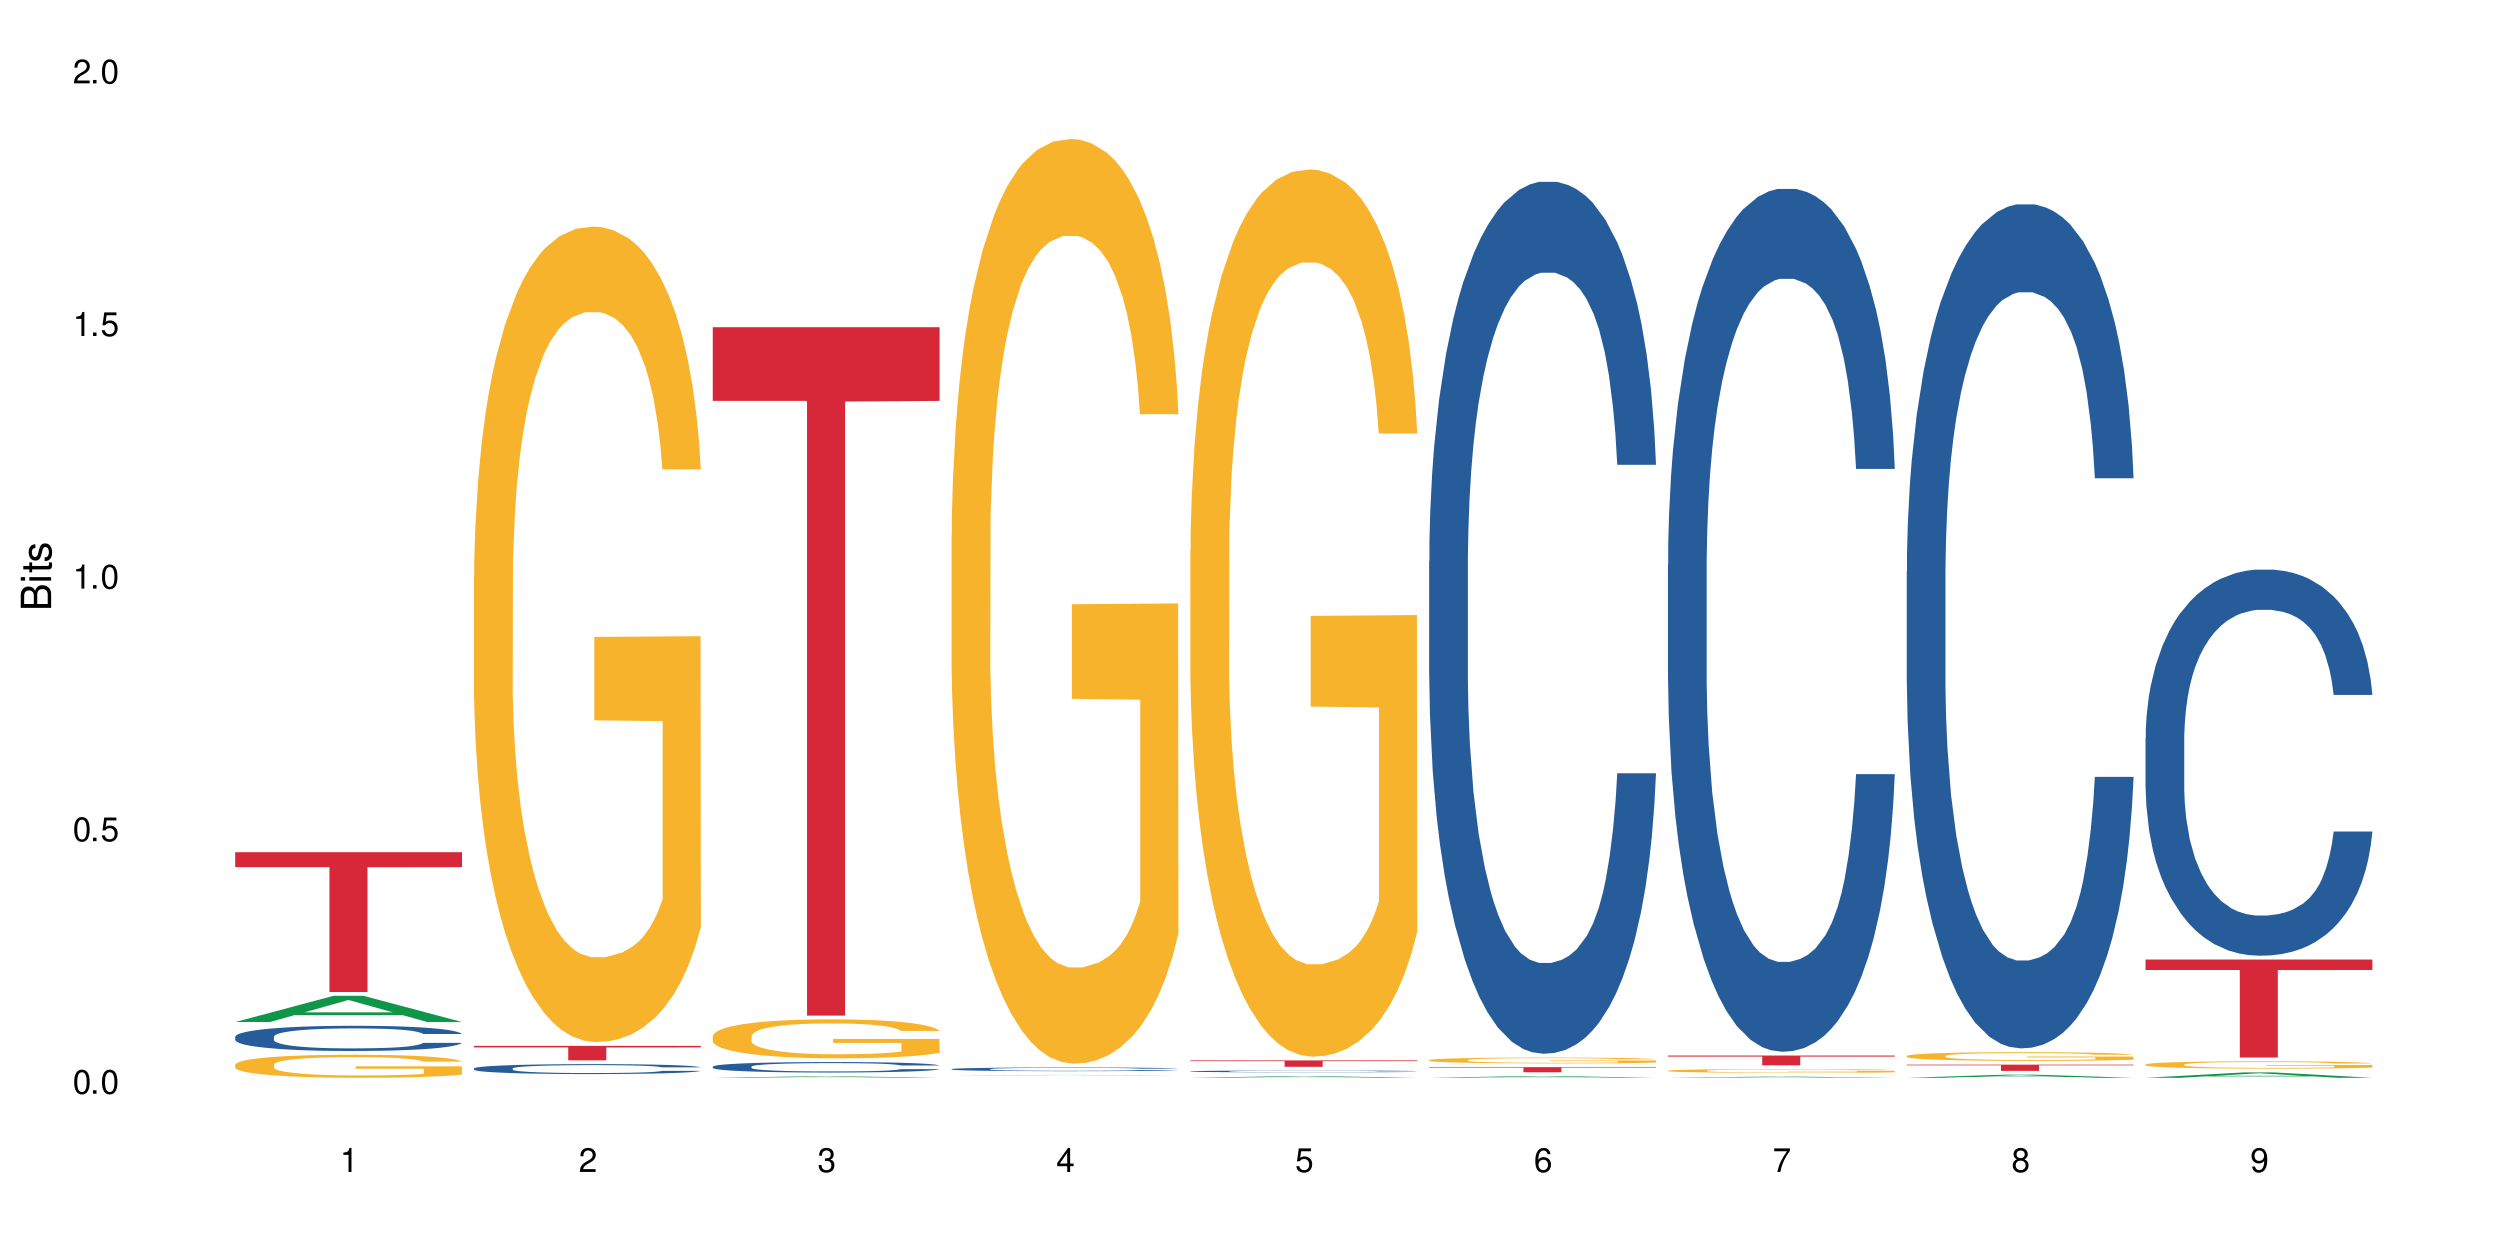
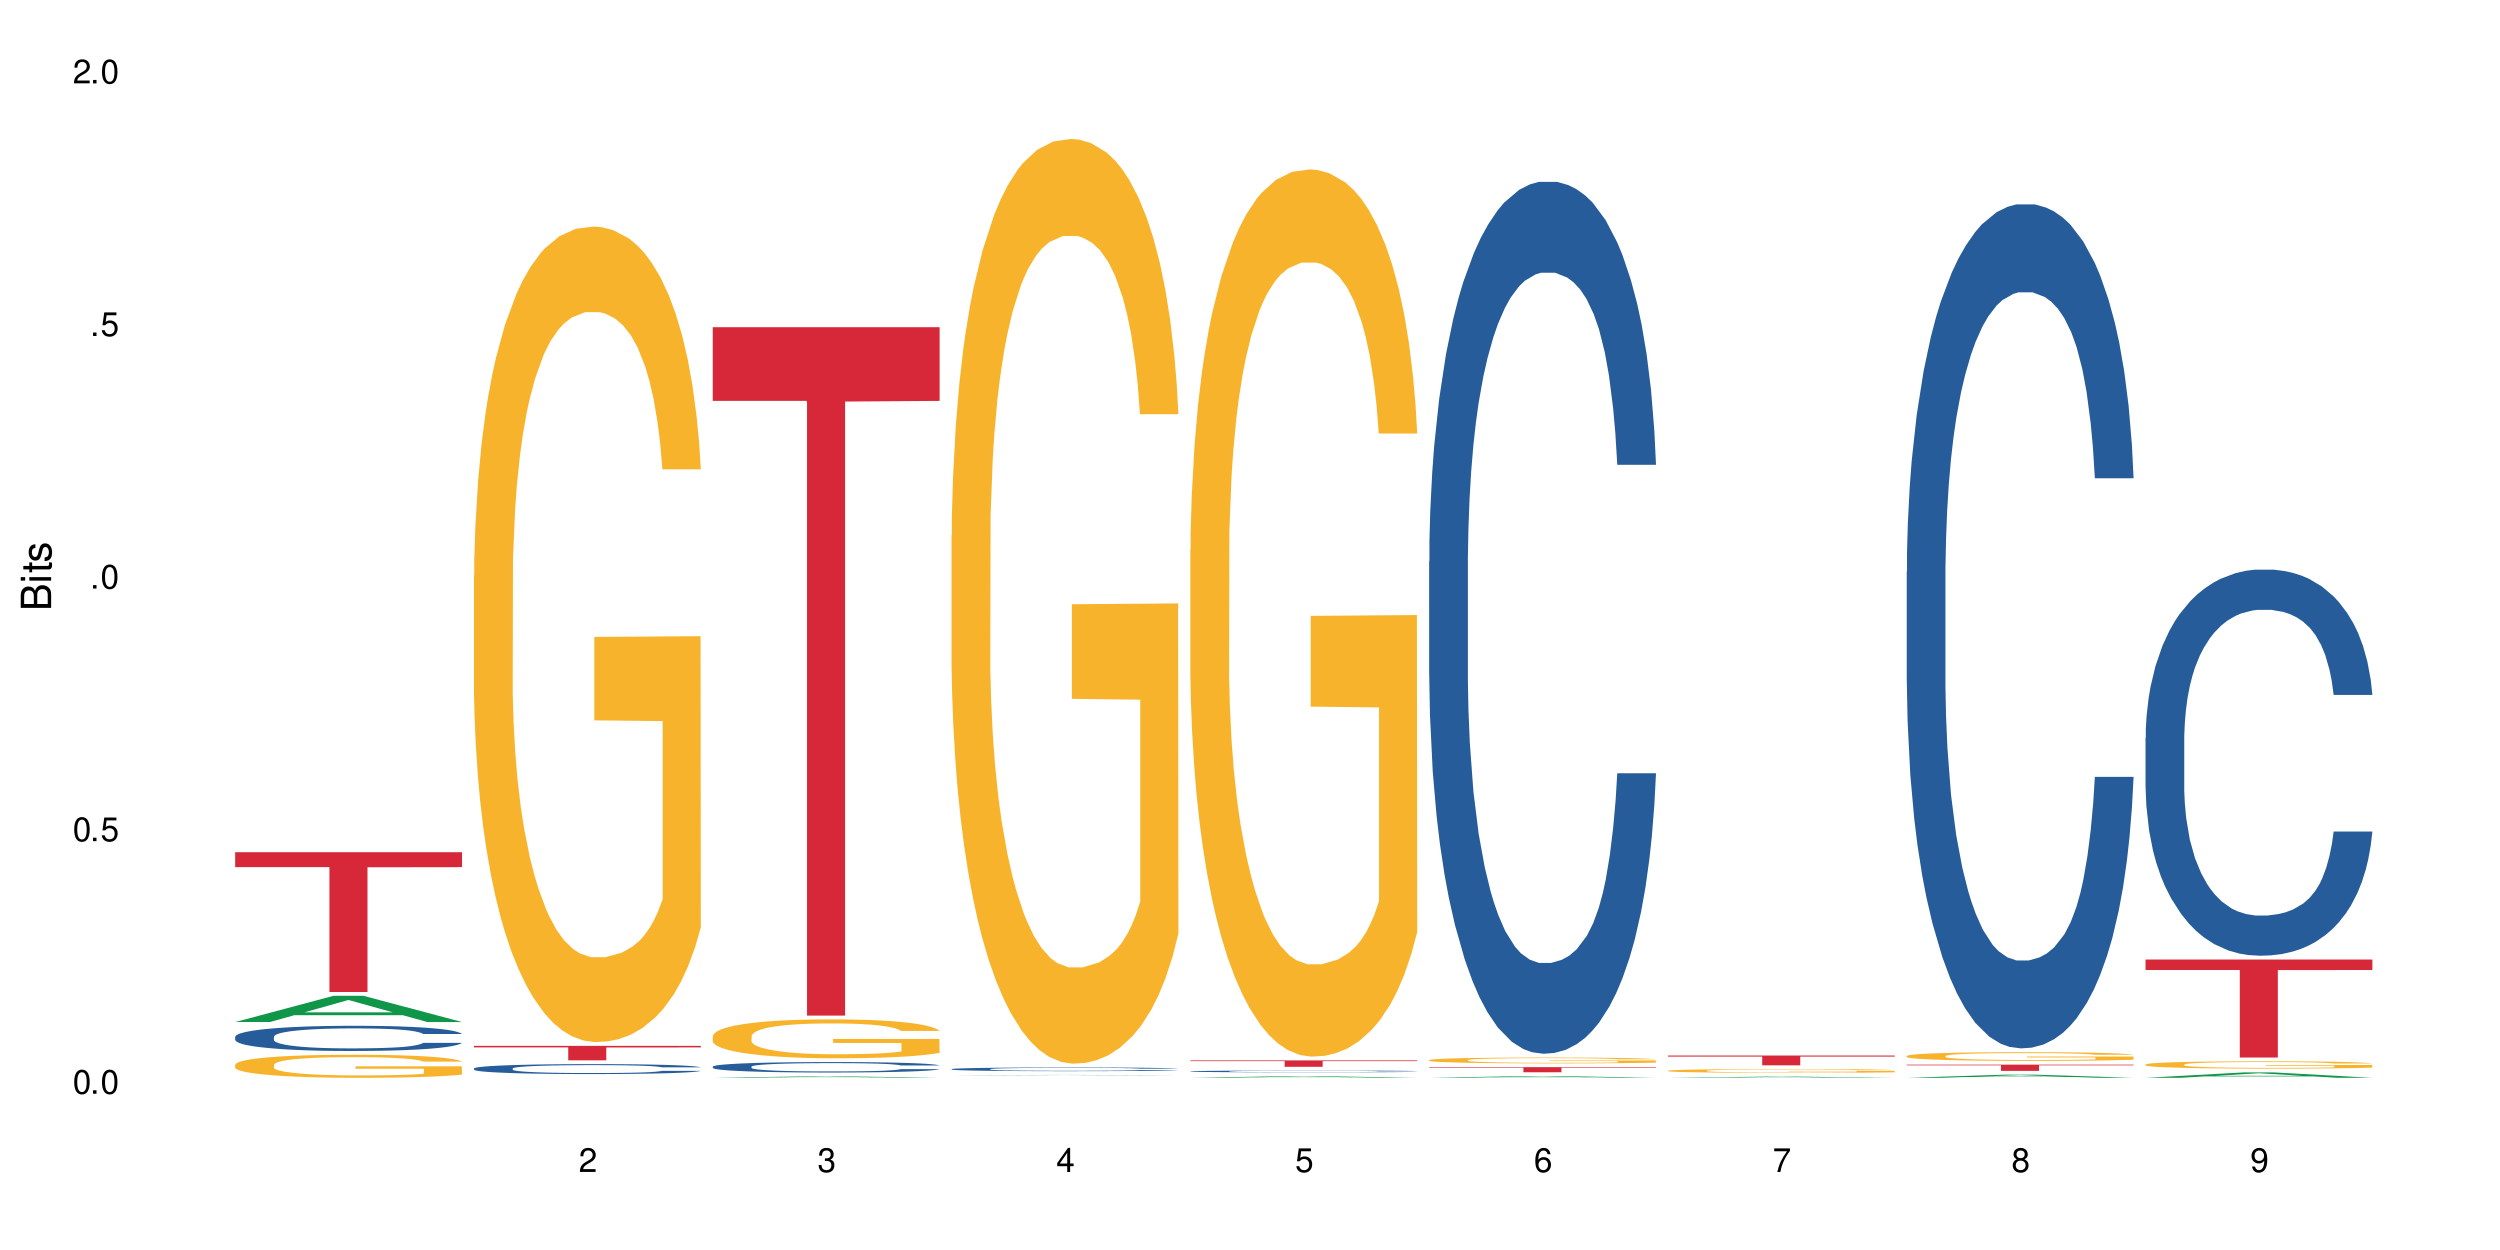
<svg xmlns="http://www.w3.org/2000/svg" xmlns:xlink="http://www.w3.org/1999/xlink" width="720" height="360" viewBox="0 0 720 360">
  <defs>
    <g>
      <g id="glyph-0-0">
</g>
      <g id="glyph-0-1">
        <path d="M 2.641 -6.938 C 2 -6.938 1.422 -6.656 1.078 -6.172 C 0.641 -5.562 0.406 -4.641 0.406 -3.359 C 0.406 -1.016 1.188 0.219 2.641 0.219 C 4.078 0.219 4.859 -1.016 4.859 -3.297 C 4.859 -4.641 4.656 -5.547 4.203 -6.172 C 3.844 -6.656 3.281 -6.938 2.641 -6.938 Z M 2.641 -6.188 C 3.547 -6.188 4 -5.25 4 -3.375 C 4 -1.406 3.562 -0.484 2.625 -0.484 C 1.734 -0.484 1.281 -1.438 1.281 -3.344 C 1.281 -5.25 1.734 -6.188 2.641 -6.188 Z M 2.641 -6.188 " />
      </g>
      <g id="glyph-0-2">
        <path d="M 1.828 -1 L 0.828 -1 L 0.828 0 L 1.828 0 Z M 1.828 -1 " />
      </g>
      <g id="glyph-0-3">
        <path d="M 4.562 -6.797 L 1.062 -6.797 L 0.547 -3.094 L 1.328 -3.094 C 1.719 -3.562 2.047 -3.734 2.578 -3.734 C 3.484 -3.734 4.062 -3.109 4.062 -2.094 C 4.062 -1.125 3.484 -0.531 2.578 -0.531 C 1.828 -0.531 1.375 -0.906 1.188 -1.672 L 0.328 -1.672 C 0.453 -1.109 0.547 -0.844 0.75 -0.594 C 1.125 -0.078 1.828 0.219 2.594 0.219 C 3.969 0.219 4.922 -0.781 4.922 -2.219 C 4.922 -3.562 4.031 -4.484 2.719 -4.484 C 2.25 -4.484 1.859 -4.359 1.469 -4.062 L 1.734 -5.969 L 4.562 -5.969 Z M 4.562 -6.797 " />
      </g>
      <g id="glyph-0-4">
-         <path d="M 2.484 -4.938 L 2.484 0 L 3.328 0 L 3.328 -6.938 L 2.766 -6.938 C 2.469 -5.875 2.281 -5.734 0.984 -5.562 L 0.984 -4.938 Z M 2.484 -4.938 " />
-       </g>
+         </g>
      <g id="glyph-0-5">
        <path d="M 4.859 -0.828 L 1.281 -0.828 C 1.359 -1.406 1.672 -1.781 2.5 -2.281 L 3.469 -2.828 C 4.406 -3.344 4.906 -4.062 4.906 -4.906 C 4.906 -5.484 4.672 -6.031 4.266 -6.406 C 3.859 -6.766 3.375 -6.938 2.719 -6.938 C 1.859 -6.938 1.219 -6.625 0.844 -6.031 C 0.609 -5.672 0.5 -5.234 0.484 -4.531 L 1.328 -4.531 C 1.359 -5.016 1.406 -5.281 1.531 -5.516 C 1.75 -5.938 2.188 -6.203 2.703 -6.203 C 3.469 -6.203 4.031 -5.641 4.031 -4.891 C 4.031 -4.344 3.719 -3.859 3.125 -3.516 L 2.234 -3 C 0.812 -2.172 0.406 -1.531 0.328 -0.016 L 4.859 -0.016 Z M 4.859 -0.828 " />
      </g>
      <g id="glyph-0-6">
        <path d="M 2.125 -3.188 L 2.578 -3.188 C 3.5 -3.188 3.984 -2.766 3.984 -1.922 C 3.984 -1.062 3.469 -0.531 2.594 -0.531 C 1.656 -0.531 1.203 -1 1.156 -2.016 L 0.312 -2.016 C 0.344 -1.453 0.438 -1.094 0.609 -0.781 C 0.953 -0.109 1.625 0.219 2.547 0.219 C 3.953 0.219 4.859 -0.625 4.859 -1.938 C 4.859 -2.828 4.516 -3.297 3.703 -3.594 C 4.344 -3.844 4.656 -4.328 4.656 -5.031 C 4.656 -6.219 3.875 -6.938 2.578 -6.938 C 1.203 -6.938 0.484 -6.172 0.453 -4.703 L 1.297 -4.703 C 1.312 -5.125 1.344 -5.359 1.453 -5.578 C 1.641 -5.969 2.062 -6.203 2.594 -6.203 C 3.344 -6.203 3.797 -5.75 3.797 -5 C 3.797 -4.516 3.609 -4.219 3.25 -4.047 C 3.016 -3.953 2.703 -3.922 2.125 -3.906 Z M 2.125 -3.188 " />
      </g>
      <g id="glyph-0-7">
        <path d="M 3.141 -1.672 L 3.141 0 L 3.984 0 L 3.984 -1.672 L 4.984 -1.672 L 4.984 -2.438 L 3.984 -2.438 L 3.984 -6.938 L 3.359 -6.938 L 0.266 -2.578 L 0.266 -1.672 Z M 3.141 -2.438 L 1 -2.438 L 3.141 -5.5 Z M 3.141 -2.438 " />
      </g>
      <g id="glyph-0-8">
        <path d="M 4.781 -5.125 C 4.609 -6.266 3.891 -6.938 2.844 -6.938 C 2.094 -6.938 1.422 -6.578 1.031 -5.953 C 0.594 -5.266 0.406 -4.422 0.406 -3.172 C 0.406 -2 0.578 -1.25 0.984 -0.641 C 1.359 -0.078 1.953 0.219 2.703 0.219 C 3.984 0.219 4.922 -0.75 4.922 -2.094 C 4.922 -3.375 4.062 -4.281 2.844 -4.281 C 2.172 -4.281 1.641 -4.031 1.281 -3.516 C 1.281 -5.234 1.828 -6.188 2.797 -6.188 C 3.391 -6.188 3.797 -5.797 3.938 -5.125 Z M 2.734 -3.531 C 3.547 -3.531 4.062 -2.953 4.062 -2.031 C 4.062 -1.156 3.484 -0.531 2.703 -0.531 C 1.922 -0.531 1.328 -1.188 1.328 -2.078 C 1.328 -2.938 1.906 -3.531 2.734 -3.531 Z M 2.734 -3.531 " />
      </g>
      <g id="glyph-0-9">
        <path d="M 4.984 -6.797 L 0.438 -6.797 L 0.438 -5.969 L 4.109 -5.969 C 2.5 -3.656 1.828 -2.234 1.328 0 L 2.219 0 C 2.594 -2.172 3.453 -4.047 4.984 -6.094 Z M 4.984 -6.797 " />
      </g>
      <g id="glyph-0-10">
        <path d="M 3.75 -3.656 C 4.469 -4.094 4.688 -4.438 4.688 -5.078 C 4.688 -6.172 3.844 -6.938 2.641 -6.938 C 1.438 -6.938 0.594 -6.172 0.594 -5.094 C 0.594 -4.438 0.812 -4.094 1.516 -3.656 C 0.734 -3.266 0.359 -2.703 0.359 -1.922 C 0.359 -0.656 1.281 0.219 2.641 0.219 C 3.984 0.219 4.922 -0.656 4.922 -1.922 C 4.922 -2.703 4.531 -3.266 3.75 -3.656 Z M 2.641 -6.188 C 3.359 -6.188 3.812 -5.75 3.812 -5.062 C 3.812 -4.406 3.344 -3.984 2.641 -3.984 C 1.922 -3.984 1.453 -4.406 1.453 -5.078 C 1.453 -5.75 1.922 -6.188 2.641 -6.188 Z M 2.641 -3.266 C 3.484 -3.266 4.062 -2.719 4.062 -1.906 C 4.062 -1.078 3.484 -0.531 2.625 -0.531 C 1.797 -0.531 1.219 -1.094 1.219 -1.906 C 1.219 -2.719 1.781 -3.266 2.641 -3.266 Z M 2.641 -3.266 " />
      </g>
      <g id="glyph-0-11">
        <path d="M 0.516 -1.578 C 0.672 -0.453 1.406 0.219 2.438 0.219 C 3.188 0.219 3.859 -0.141 4.266 -0.766 C 4.688 -1.453 4.891 -2.297 4.891 -3.547 C 4.891 -4.719 4.703 -5.453 4.312 -6.078 C 3.938 -6.641 3.344 -6.938 2.594 -6.938 C 1.297 -6.938 0.359 -5.969 0.359 -4.625 C 0.359 -3.344 1.234 -2.453 2.453 -2.453 C 3.094 -2.453 3.578 -2.672 4.016 -3.203 C 4 -1.484 3.469 -0.531 2.5 -0.531 C 1.906 -0.531 1.484 -0.906 1.359 -1.578 Z M 2.578 -6.203 C 3.375 -6.203 3.969 -5.531 3.969 -4.641 C 3.969 -3.797 3.391 -3.188 2.547 -3.188 C 1.734 -3.188 1.234 -3.766 1.234 -4.688 C 1.234 -5.562 1.797 -6.203 2.578 -6.203 Z M 2.578 -6.203 " />
      </g>
      <g id="glyph-1-0">
</g>
      <g id="glyph-1-1">
        <path d="M 0 -0.953 L 0 -4.891 C 0 -5.719 -0.234 -6.344 -0.734 -6.797 C -1.188 -7.234 -1.812 -7.469 -2.5 -7.469 C -3.547 -7.469 -4.188 -7 -4.625 -5.875 C -4.984 -6.688 -5.625 -7.094 -6.531 -7.094 C -7.172 -7.094 -7.734 -6.859 -8.141 -6.391 C -8.562 -5.922 -8.75 -5.344 -8.75 -4.5 L -8.75 -0.953 Z M -4.984 -2.062 L -7.766 -2.062 L -7.766 -4.219 C -7.766 -4.844 -7.688 -5.203 -7.453 -5.5 C -7.219 -5.812 -6.859 -5.969 -6.375 -5.969 C -5.891 -5.969 -5.531 -5.812 -5.297 -5.5 C -5.062 -5.203 -4.984 -4.844 -4.984 -4.219 Z M -0.984 -2.062 L -4 -2.062 L -4 -4.781 C -4 -5.766 -3.438 -6.359 -2.484 -6.359 C -1.547 -6.359 -0.984 -5.766 -0.984 -4.781 Z M -0.984 -2.062 " />
      </g>
      <g id="glyph-1-2">
        <path d="M -6.281 -1.797 L -6.281 -0.797 L 0 -0.797 L 0 -1.797 Z M -8.75 -1.797 L -8.75 -0.797 L -7.484 -0.797 L -7.484 -1.797 Z M -8.75 -1.797 " />
      </g>
      <g id="glyph-1-3">
        <path d="M -6.281 -3.047 L -6.281 -2.016 L -8.016 -2.016 L -8.016 -1.016 L -6.281 -1.016 L -6.281 -0.172 L -5.469 -0.172 L -5.469 -1.016 L -0.719 -1.016 C -0.078 -1.016 0.281 -1.453 0.281 -2.234 C 0.281 -2.5 0.25 -2.719 0.188 -3.047 L -0.641 -3.047 C -0.609 -2.906 -0.594 -2.766 -0.594 -2.562 C -0.594 -2.141 -0.719 -2.016 -1.156 -2.016 L -5.469 -2.016 L -5.469 -3.047 Z M -6.281 -3.047 " />
      </g>
      <g id="glyph-1-4">
        <path d="M -4.531 -5.25 C -5.766 -5.25 -6.469 -4.422 -6.469 -2.969 C -6.469 -1.516 -5.719 -0.562 -4.547 -0.562 C -3.562 -0.562 -3.094 -1.062 -2.734 -2.562 L -2.516 -3.484 C -2.344 -4.188 -2.094 -4.469 -1.641 -4.469 C -1.047 -4.469 -0.641 -3.875 -0.641 -3 C -0.641 -2.453 -0.797 -2 -1.062 -1.75 C -1.25 -1.594 -1.422 -1.531 -1.875 -1.469 L -1.875 -0.406 C -0.422 -0.453 0.281 -1.266 0.281 -2.922 C 0.281 -4.5 -0.5 -5.516 -1.719 -5.516 C -2.656 -5.516 -3.172 -4.984 -3.469 -3.734 L -3.703 -2.766 C -3.891 -1.953 -4.156 -1.609 -4.594 -1.609 C -5.188 -1.609 -5.547 -2.125 -5.547 -2.938 C -5.547 -3.75 -5.203 -4.172 -4.531 -4.203 Z M -4.531 -5.25 " />
      </g>
    </g>
  </defs>
  <rect x="-72" y="-36" width="864" height="432" fill="rgb(100%, 100%, 100%)" fill-opacity="1" />
  <path fill-rule="nonzero" fill="rgb(6.275%, 58.824%, 28.235%)" fill-opacity="1" d="M 67.73 294.34 L 67.801 294.332 L 96.07 286.789 L 104.656 286.789 L 133.066 294.348 L 123.082 294.348 L 115.965 292.375 L 84.762 292.375 L 77.781 294.34 L 67.73 294.34 L 87.766 291.559 L 113.102 291.551 L 100.469 288.023 L 100.328 288.016 L 100.188 288.035 L 87.695 291.551 L 87.766 291.559 Z M 67.73 294.34 " />
  <path fill-rule="nonzero" fill="rgb(14.51%, 36.078%, 60%)" fill-opacity="1" d="M 67.73 298.59 L 67.812 298.582 L 67.812 298.422 L 68.051 298.172 L 68.605 297.852 L 69.164 297.633 L 70.598 297.242 L 72.59 296.863 L 74.664 296.574 L 76.176 296.402 L 77.531 296.27 L 80.637 296.023 L 82.629 295.898 L 84.781 295.785 L 87.41 295.672 L 89.324 295.605 L 93.625 295.5 L 96.812 295.453 L 99.281 295.434 L 104.621 295.434 L 107.809 295.461 L 110.117 295.492 L 112.668 295.547 L 114.82 295.605 L 118.562 295.75 L 121.91 295.938 L 123.426 296.043 L 125.816 296.25 L 127.648 296.449 L 128.922 296.621 L 130.355 296.863 L 131.629 297.164 L 132.586 297.5 L 133.066 297.785 L 121.91 297.785 L 121.352 297.52 L 120.715 297.316 L 119.52 297.043 L 118.324 296.852 L 116.652 296.66 L 115.137 296.535 L 113.066 296.406 L 111.234 296.328 L 109.32 296.27 L 107.488 296.23 L 103.984 296.188 L 99.922 296.188 L 98.406 296.203 L 95.297 296.254 L 93.625 296.301 L 91.234 296.395 L 89.562 296.48 L 87.57 296.613 L 86.215 296.727 L 84.543 296.898 L 83.348 297.051 L 81.992 297.27 L 81.195 297.434 L 80.48 297.621 L 79.84 297.84 L 79.363 298.07 L 79.043 298.316 L 78.887 298.555 L 78.887 299.582 L 79.043 299.82 L 79.441 300.098 L 80.48 300.504 L 81.992 300.855 L 83.746 301.133 L 85.418 301.332 L 86.375 301.426 L 87.648 301.531 L 89.641 301.664 L 92.512 301.797 L 94.184 301.848 L 96.734 301.902 L 99.363 301.93 L 102.867 301.93 L 105.977 301.902 L 108.047 301.867 L 110.199 301.816 L 113.145 301.703 L 114.98 301.598 L 116.57 301.473 L 117.766 301.344 L 118.562 301.238 L 119.758 301.035 L 120.715 300.809 L 121.434 300.574 L 121.91 300.352 L 133.066 300.352 L 132.586 300.617 L 131.871 300.875 L 131.152 301.066 L 130.039 301.297 L 128.762 301.504 L 126.93 301.734 L 125.418 301.887 L 123.426 302.055 L 121.59 302.18 L 119.602 302.293 L 116.652 302.426 L 114.738 302.492 L 112.668 302.551 L 110.199 302.605 L 107.09 302.652 L 103.746 302.676 L 100.637 302.684 L 97.289 302.672 L 94.82 302.645 L 91.555 302.586 L 87.492 302.465 L 84.543 302.34 L 82.23 302.215 L 80.238 302.082 L 78.008 301.902 L 75.141 301.609 L 73.387 301.383 L 72.191 301.199 L 70.84 300.941 L 69.883 300.707 L 68.766 300.336 L 67.969 299.867 L 67.73 299.504 Z M 67.73 298.59 " />
  <path fill-rule="nonzero" fill="rgb(96.863%, 70.196%, 16.863%)" fill-opacity="1" d="M 67.73 306.613 L 67.812 306.609 L 67.812 306.488 L 68.129 306.215 L 68.926 305.836 L 69.961 305.527 L 71.078 305.285 L 71.793 305.16 L 72.988 304.977 L 74.023 304.844 L 76.656 304.57 L 80 304.316 L 81.832 304.207 L 83.906 304.102 L 86.852 303.988 L 88.207 303.945 L 92.352 303.848 L 97.051 303.789 L 102.23 303.77 L 104.621 303.777 L 107.887 303.801 L 112.348 303.867 L 114.898 303.926 L 116.891 303.988 L 118.961 304.066 L 121.512 304.188 L 123.902 304.332 L 125.816 304.48 L 127.727 304.66 L 129.32 304.855 L 130.676 305.066 L 131.871 305.32 L 132.586 305.535 L 133.066 305.746 L 121.988 305.746 L 121.352 305.535 L 120.637 305.371 L 119.441 305.172 L 118.246 305.023 L 117.051 304.91 L 114.82 304.754 L 112.906 304.656 L 110.516 304.57 L 108.207 304.516 L 105.578 304.48 L 103.984 304.469 L 99.762 304.469 L 95.938 304.508 L 93.707 304.559 L 92.113 304.605 L 89.879 304.699 L 88.527 304.77 L 87.73 304.82 L 85.34 305.008 L 83.746 305.176 L 82.871 305.293 L 81.754 305.473 L 80.957 305.637 L 80.082 305.879 L 79.602 306.062 L 78.965 306.473 L 78.887 307.566 L 79.125 307.797 L 79.602 308.047 L 80.238 308.262 L 81.195 308.492 L 82.152 308.668 L 83.824 308.906 L 85.258 309.062 L 86.375 309.168 L 88.527 309.332 L 89.402 309.387 L 91.473 309.496 L 93.625 309.578 L 96.254 309.652 L 98.246 309.688 L 101.434 309.719 L 105.496 309.719 L 110.277 309.684 L 113.305 309.633 L 115.379 309.586 L 116.73 309.543 L 118.406 309.477 L 119.602 309.414 L 120.715 309.348 L 122.07 309.246 L 122.07 307.797 L 102.391 307.789 L 102.391 307.109 L 132.984 307.105 L 133.066 309.477 L 131.391 309.641 L 129.32 309.797 L 127.328 309.918 L 125.258 310.023 L 122.309 310.137 L 119.918 310.211 L 116.254 310.297 L 112.906 310.352 L 109.402 310.387 L 106.293 310.402 L 102.629 310.41 L 99.363 310.398 L 95.855 310.363 L 93.066 310.312 L 90.52 310.254 L 87.969 310.176 L 84.781 310.047 L 82.711 309.945 L 80.559 309.816 L 78.406 309.664 L 76.496 309.5 L 75.219 309.375 L 73.945 309.227 L 72.59 309.047 L 71.316 308.84 L 70.359 308.652 L 69.484 308.438 L 68.848 308.238 L 68.211 307.965 L 67.891 307.746 L 67.73 307.559 Z M 67.73 306.613 " />
  <path fill-rule="nonzero" fill="rgb(83.922%, 15.686%, 22.353%)" fill-opacity="1" d="M 67.73 245.43 L 133.066 245.43 L 133.066 249.742 L 105.836 249.781 L 105.836 285.703 L 94.879 285.703 L 94.879 249.816 L 94.723 249.742 L 67.73 249.742 Z M 67.73 245.43 " />
  <path fill-rule="nonzero" fill="rgb(14.51%, 36.078%, 60%)" fill-opacity="1" d="M 136.504 307.715 L 136.582 307.711 L 136.582 307.648 L 136.824 307.547 L 137.379 307.422 L 137.938 307.336 L 139.371 307.184 L 141.363 307.031 L 143.434 306.918 L 144.949 306.852 L 146.305 306.797 L 149.41 306.699 L 151.402 306.652 L 153.555 306.605 L 156.184 306.562 L 158.098 306.535 L 162.398 306.492 L 165.586 306.477 L 168.055 306.469 L 173.395 306.469 L 176.582 306.477 L 178.891 306.492 L 181.441 306.512 L 183.594 306.535 L 187.336 306.594 L 190.684 306.668 L 192.195 306.707 L 194.586 306.789 L 196.418 306.867 L 197.695 306.938 L 199.129 307.031 L 200.402 307.152 L 201.359 307.285 L 201.836 307.398 L 190.684 307.398 L 190.125 307.293 L 189.488 307.211 L 188.293 307.102 L 187.098 307.027 L 185.426 306.953 L 183.91 306.902 L 181.84 306.852 L 180.008 306.82 L 178.094 306.797 L 176.262 306.781 L 172.758 306.766 L 168.691 306.766 L 167.18 306.77 L 164.07 306.793 L 162.398 306.809 L 160.008 306.848 L 158.336 306.883 L 156.344 306.934 L 154.988 306.977 L 153.316 307.047 L 152.121 307.105 L 150.766 307.191 L 149.969 307.258 L 149.25 307.332 L 148.613 307.418 L 148.137 307.508 L 147.816 307.605 L 147.66 307.699 L 147.66 308.105 L 147.816 308.199 L 148.215 308.309 L 149.25 308.469 L 150.766 308.609 L 152.52 308.719 L 154.191 308.797 L 155.148 308.832 L 156.422 308.875 L 158.414 308.926 L 161.281 308.98 L 162.957 309 L 165.504 309.023 L 168.137 309.031 L 171.641 309.031 L 174.746 309.023 L 176.82 309.008 L 178.973 308.988 L 181.918 308.941 L 183.75 308.902 L 185.344 308.852 L 186.539 308.801 L 187.336 308.762 L 188.531 308.68 L 189.488 308.59 L 190.203 308.5 L 190.684 308.41 L 201.836 308.41 L 201.359 308.516 L 200.645 308.617 L 199.926 308.691 L 198.809 308.785 L 197.535 308.863 L 195.703 308.957 L 194.188 309.016 L 192.195 309.082 L 190.363 309.133 L 188.371 309.176 L 185.426 309.227 L 183.512 309.254 L 181.441 309.277 L 178.973 309.301 L 175.863 309.316 L 172.516 309.328 L 169.41 309.332 L 166.062 309.324 L 163.594 309.316 L 160.328 309.293 L 156.262 309.242 L 153.316 309.195 L 151.004 309.145 L 149.012 309.094 L 146.781 309.023 L 143.914 308.906 L 142.16 308.816 L 140.965 308.746 L 139.609 308.641 L 138.656 308.551 L 137.539 308.402 L 136.742 308.219 L 136.504 308.074 Z M 136.504 307.715 " />
  <path fill-rule="nonzero" fill="rgb(96.863%, 70.196%, 16.863%)" fill-opacity="1" d="M 136.504 165.848 L 136.582 165.633 L 136.582 161.34 L 136.902 151.688 L 137.699 138.391 L 138.734 127.449 L 139.852 118.867 L 140.566 114.363 L 141.762 107.93 L 142.797 103.211 L 145.426 93.559 L 148.773 84.547 L 150.605 80.688 L 152.68 77.039 L 155.625 72.965 L 156.98 71.461 L 161.125 68.031 L 165.824 65.887 L 171.004 65.242 L 173.395 65.457 L 176.66 66.312 L 181.121 68.672 L 183.672 70.82 L 185.664 72.965 L 187.734 75.754 L 190.285 80.043 L 192.676 85.191 L 194.586 90.34 L 196.5 96.773 L 198.094 103.637 L 199.449 111.145 L 200.645 120.156 L 201.359 127.664 L 201.836 135.172 L 190.762 135.172 L 190.125 127.664 L 189.41 121.871 L 188.215 114.793 L 187.02 109.645 L 185.824 105.57 L 183.594 99.992 L 181.68 96.559 L 179.289 93.559 L 176.98 91.625 L 174.348 90.34 L 172.758 89.91 L 168.535 89.91 L 164.707 91.41 L 162.477 93.129 L 160.883 94.844 L 158.652 98.062 L 157.301 100.637 L 156.504 102.352 L 154.113 109 L 152.52 115.008 L 151.641 119.082 L 150.527 125.52 L 149.73 131.309 L 148.852 139.891 L 148.375 146.324 L 147.738 160.914 L 147.66 199.523 L 147.898 207.676 L 148.375 216.469 L 149.012 224.191 L 149.969 232.344 L 150.926 238.562 L 152.598 246.93 L 154.031 252.508 L 155.148 256.152 L 157.301 261.945 L 158.176 263.875 L 160.246 267.738 L 162.398 270.738 L 165.027 273.312 L 167.02 274.602 L 170.207 275.672 L 174.27 275.672 L 179.051 274.387 L 182.078 272.672 L 184.148 270.953 L 185.504 269.453 L 187.176 267.094 L 188.371 264.949 L 189.488 262.59 L 190.844 258.941 L 190.844 207.676 L 171.164 207.461 L 171.164 183.434 L 201.758 183.223 L 201.836 267.094 L 200.164 272.887 L 198.094 278.461 L 196.102 282.754 L 194.031 286.398 L 191.082 290.477 L 188.691 293.051 L 185.027 296.051 L 181.68 297.984 L 178.176 299.27 L 175.066 299.914 L 171.402 300.129 L 168.137 299.699 L 164.629 298.41 L 161.84 296.695 L 159.289 294.551 L 156.742 291.762 L 153.555 287.258 L 151.484 283.609 L 149.332 279.105 L 147.18 273.742 L 145.27 267.953 L 143.992 263.445 L 142.719 258.297 L 141.363 251.863 L 140.09 244.57 L 139.133 237.922 L 138.258 230.414 L 137.617 223.332 L 136.98 213.68 L 136.664 205.957 L 136.504 199.309 Z M 136.504 165.848 " />
  <path fill-rule="nonzero" fill="rgb(83.922%, 15.686%, 22.353%)" fill-opacity="1" d="M 136.504 301.215 L 201.836 301.215 L 201.836 301.66 L 174.609 301.664 L 174.609 305.383 L 163.652 305.383 L 163.652 301.668 L 163.496 301.66 L 136.504 301.66 Z M 136.504 301.215 " />
  <path fill-rule="nonzero" fill="rgb(6.275%, 58.824%, 28.235%)" fill-opacity="1" d="M 205.277 310.41 L 205.348 310.41 L 233.617 309.969 L 242.203 309.969 L 270.609 310.41 L 260.629 310.41 L 253.508 310.297 L 222.309 310.297 L 215.328 310.41 L 205.277 310.41 L 225.309 310.25 L 250.648 310.246 L 238.012 310.043 L 237.734 310.043 L 225.238 310.246 L 225.309 310.25 Z M 205.277 310.41 " />
  <path fill-rule="nonzero" fill="rgb(14.51%, 36.078%, 60%)" fill-opacity="1" d="M 205.277 307.184 L 205.355 307.18 L 205.355 307.113 L 205.594 307.012 L 206.152 306.879 L 206.711 306.785 L 208.145 306.625 L 210.137 306.469 L 212.207 306.348 L 213.723 306.273 L 215.078 306.219 L 218.184 306.117 L 220.176 306.066 L 222.328 306.02 L 224.957 305.973 L 226.867 305.945 L 231.172 305.902 L 234.359 305.883 L 236.828 305.875 L 242.168 305.875 L 245.352 305.883 L 247.664 305.898 L 250.215 305.918 L 252.363 305.945 L 256.109 306.004 L 259.457 306.082 L 260.969 306.125 L 263.359 306.211 L 265.191 306.293 L 266.469 306.367 L 267.902 306.469 L 269.176 306.59 L 270.133 306.73 L 270.609 306.852 L 259.457 306.852 L 258.898 306.738 L 258.262 306.656 L 257.066 306.543 L 255.871 306.461 L 254.195 306.383 L 252.684 306.328 L 250.613 306.277 L 248.777 306.246 L 246.867 306.219 L 245.035 306.203 L 241.527 306.188 L 237.465 306.188 L 235.953 306.191 L 232.844 306.215 L 231.172 306.234 L 228.781 306.273 L 227.109 306.309 L 225.117 306.363 L 223.762 306.41 L 222.09 306.48 L 220.895 306.543 L 219.539 306.637 L 218.742 306.703 L 218.023 306.781 L 217.387 306.871 L 216.91 306.969 L 216.59 307.07 L 216.43 307.168 L 216.43 307.598 L 216.59 307.695 L 216.988 307.812 L 218.023 307.98 L 219.539 308.125 L 221.293 308.242 L 222.965 308.324 L 223.922 308.363 L 225.195 308.406 L 227.188 308.461 L 230.055 308.516 L 231.73 308.539 L 234.277 308.559 L 236.906 308.57 L 240.414 308.57 L 243.52 308.559 L 245.594 308.547 L 247.742 308.523 L 250.691 308.477 L 252.523 308.434 L 254.117 308.383 L 255.312 308.328 L 256.109 308.285 L 257.305 308.199 L 258.262 308.105 L 258.977 308.008 L 259.457 307.914 L 270.609 307.914 L 270.133 308.027 L 269.414 308.133 L 268.699 308.215 L 267.582 308.309 L 266.309 308.395 L 264.477 308.492 L 262.961 308.555 L 260.969 308.625 L 259.137 308.676 L 257.145 308.723 L 254.195 308.777 L 252.285 308.805 L 250.215 308.828 L 247.742 308.852 L 244.637 308.871 L 241.289 308.883 L 238.184 308.883 L 234.836 308.879 L 232.367 308.867 L 229.098 308.844 L 225.035 308.793 L 222.09 308.742 L 219.777 308.688 L 217.785 308.633 L 215.555 308.559 L 212.688 308.438 L 210.934 308.344 L 209.738 308.27 L 208.383 308.16 L 207.426 308.062 L 206.312 307.91 L 205.516 307.715 L 205.277 307.562 Z M 205.277 307.184 " />
  <path fill-rule="nonzero" fill="rgb(96.863%, 70.196%, 16.863%)" fill-opacity="1" d="M 205.277 298.379 L 205.355 298.371 L 205.355 298.164 L 205.676 297.703 L 206.473 297.07 L 207.508 296.547 L 208.621 296.141 L 209.34 295.926 L 210.535 295.617 L 211.57 295.391 L 214.199 294.93 L 217.547 294.5 L 219.379 294.316 L 221.449 294.145 L 224.398 293.949 L 225.754 293.879 L 229.895 293.715 L 234.598 293.609 L 239.777 293.582 L 242.168 293.59 L 245.434 293.633 L 249.895 293.742 L 252.445 293.848 L 254.438 293.949 L 256.508 294.082 L 259.059 294.285 L 261.449 294.531 L 263.359 294.777 L 265.273 295.086 L 266.867 295.414 L 268.219 295.77 L 269.414 296.199 L 270.133 296.559 L 270.609 296.918 L 259.535 296.918 L 258.898 296.559 L 258.18 296.281 L 256.984 295.945 L 255.789 295.699 L 254.594 295.504 L 252.363 295.238 L 250.453 295.074 L 248.062 294.93 L 245.75 294.84 L 243.121 294.777 L 241.527 294.758 L 237.305 294.758 L 233.48 294.828 L 231.25 294.91 L 229.656 294.992 L 227.426 295.145 L 226.07 295.27 L 225.273 295.352 L 222.883 295.668 L 221.293 295.953 L 220.414 296.148 L 219.301 296.457 L 218.504 296.734 L 217.625 297.141 L 217.148 297.449 L 216.512 298.145 L 216.43 299.988 L 216.672 300.375 L 217.148 300.797 L 217.785 301.164 L 218.742 301.555 L 219.699 301.852 L 221.371 302.25 L 222.805 302.516 L 223.922 302.688 L 226.07 302.965 L 226.949 303.059 L 229.02 303.242 L 231.172 303.387 L 233.801 303.508 L 235.793 303.57 L 238.98 303.621 L 243.043 303.621 L 247.824 303.559 L 250.852 303.477 L 252.922 303.395 L 254.277 303.324 L 255.949 303.211 L 257.145 303.109 L 258.262 302.996 L 259.613 302.82 L 259.613 300.375 L 239.934 300.367 L 239.934 299.219 L 270.531 299.211 L 270.609 303.211 L 268.938 303.488 L 266.867 303.754 L 264.875 303.957 L 262.801 304.133 L 259.855 304.328 L 257.465 304.449 L 253.801 304.594 L 250.453 304.684 L 246.945 304.746 L 243.84 304.777 L 240.176 304.785 L 236.906 304.766 L 233.402 304.707 L 230.613 304.625 L 228.062 304.52 L 225.516 304.387 L 222.328 304.172 L 220.254 304 L 218.105 303.785 L 215.953 303.527 L 214.039 303.25 L 212.766 303.035 L 211.492 302.793 L 210.137 302.484 L 208.863 302.137 L 207.906 301.82 L 207.027 301.461 L 206.391 301.125 L 205.754 300.664 L 205.438 300.293 L 205.277 299.977 Z M 205.277 298.379 " />
  <path fill-rule="nonzero" fill="rgb(83.922%, 15.686%, 22.353%)" fill-opacity="1" d="M 205.277 94.234 L 270.609 94.234 L 270.609 115.457 L 243.383 115.645 L 243.383 292.496 L 232.426 292.496 L 232.426 115.828 L 232.266 115.457 L 205.277 115.457 Z M 205.277 94.234 " />
  <path fill-rule="nonzero" fill="rgb(6.275%, 58.824%, 28.235%)" fill-opacity="1" d="M 274.051 309.715 L 274.117 309.715 L 302.387 309.582 L 310.973 309.582 L 339.383 309.715 L 329.402 309.715 L 322.281 309.68 L 291.082 309.68 L 284.102 309.715 L 274.051 309.715 L 294.082 309.668 L 319.422 309.668 L 306.785 309.605 L 306.508 309.605 L 294.012 309.668 L 294.082 309.668 Z M 274.051 309.715 " />
  <path fill-rule="nonzero" fill="rgb(14.51%, 36.078%, 60%)" fill-opacity="1" d="M 274.051 307.895 L 274.129 307.891 L 274.129 307.867 L 274.367 307.832 L 274.926 307.785 L 275.484 307.754 L 276.918 307.695 L 278.91 307.641 L 280.98 307.598 L 282.496 307.57 L 283.848 307.551 L 286.957 307.516 L 288.949 307.496 L 291.102 307.48 L 293.73 307.465 L 295.641 307.453 L 299.945 307.438 L 303.129 307.43 L 310.938 307.43 L 314.125 307.434 L 316.438 307.438 L 318.984 307.445 L 321.137 307.453 L 324.883 307.477 L 328.23 307.504 L 329.742 307.52 L 332.133 307.547 L 333.965 307.578 L 335.238 307.602 L 336.676 307.641 L 337.949 307.684 L 338.906 307.734 L 339.383 307.773 L 328.23 307.773 L 327.672 307.734 L 327.035 307.707 L 325.84 307.664 L 324.645 307.637 L 322.969 307.609 L 321.457 307.59 L 319.383 307.57 L 317.551 307.559 L 315.641 307.551 L 313.809 307.547 L 310.301 307.539 L 306.238 307.539 L 304.723 307.543 L 301.617 307.551 L 299.945 307.555 L 297.555 307.57 L 295.879 307.582 L 293.887 307.602 L 292.535 307.617 L 290.859 307.645 L 289.664 307.668 L 288.312 307.699 L 287.516 307.723 L 286.797 307.75 L 286.16 307.781 L 285.684 307.816 L 285.363 307.852 L 285.203 307.887 L 285.203 308.039 L 285.363 308.074 L 285.762 308.117 L 286.797 308.176 L 288.312 308.227 L 290.062 308.27 L 291.738 308.297 L 292.691 308.312 L 293.969 308.328 L 295.961 308.348 L 298.828 308.367 L 300.5 308.375 L 303.051 308.383 L 305.68 308.387 L 309.188 308.387 L 312.293 308.383 L 314.363 308.375 L 316.516 308.367 L 319.465 308.352 L 321.297 308.336 L 322.891 308.316 L 324.086 308.301 L 324.883 308.285 L 326.078 308.254 L 327.035 308.219 L 327.75 308.188 L 328.23 308.152 L 339.383 308.152 L 338.906 308.191 L 338.188 308.23 L 337.473 308.258 L 336.355 308.293 L 335.082 308.324 L 333.25 308.355 L 331.734 308.379 L 329.742 308.402 L 327.91 308.422 L 325.918 308.438 L 322.969 308.457 L 321.059 308.469 L 318.984 308.477 L 316.516 308.484 L 313.41 308.492 L 310.062 308.496 L 303.609 308.496 L 301.141 308.492 L 297.871 308.48 L 293.809 308.465 L 290.859 308.445 L 288.551 308.426 L 286.559 308.406 L 284.328 308.383 L 281.457 308.34 L 279.707 308.305 L 278.512 308.277 L 277.156 308.238 L 276.199 308.207 L 275.086 308.152 L 274.289 308.082 L 274.051 308.027 Z M 274.051 307.895 " />
  <path fill-rule="nonzero" fill="rgb(96.863%, 70.196%, 16.863%)" fill-opacity="1" d="M 274.051 154.078 L 274.129 153.836 L 274.129 148.973 L 274.449 138.027 L 275.246 122.945 L 276.281 110.543 L 277.395 100.812 L 278.113 95.703 L 279.309 88.406 L 280.344 83.055 L 282.973 72.109 L 286.32 61.895 L 288.152 57.516 L 290.223 53.383 L 293.172 48.762 L 294.527 47.059 L 298.668 43.168 L 303.371 40.734 L 308.547 40.004 L 310.938 40.246 L 314.207 41.219 L 318.668 43.895 L 321.219 46.328 L 323.207 48.762 L 325.281 51.922 L 327.832 56.789 L 330.219 62.625 L 332.133 68.461 L 334.043 75.758 L 335.637 83.543 L 336.992 92.055 L 338.188 102.27 L 338.906 110.785 L 339.383 119.297 L 328.309 119.297 L 327.672 110.785 L 326.953 104.219 L 325.758 96.191 L 324.562 90.352 L 323.367 85.73 L 321.137 79.406 L 319.227 75.516 L 316.836 72.109 L 314.523 69.922 L 311.895 68.461 L 310.301 67.977 L 306.078 67.977 L 302.254 69.68 L 300.023 71.625 L 298.43 73.57 L 296.199 77.219 L 294.844 80.137 L 294.047 82.082 L 291.656 89.625 L 290.062 96.434 L 289.188 101.055 L 288.07 108.352 L 287.273 114.918 L 286.398 124.648 L 285.922 131.945 L 285.285 148.484 L 285.203 192.266 L 285.441 201.508 L 285.922 211.48 L 286.559 220.238 L 287.516 229.48 L 288.469 236.535 L 290.145 246.02 L 291.578 252.344 L 292.691 256.48 L 294.844 263.047 L 295.723 265.234 L 297.793 269.613 L 299.945 273.02 L 302.574 275.938 L 304.566 277.398 L 307.75 278.613 L 311.816 278.613 L 316.598 277.152 L 319.625 275.207 L 321.695 273.262 L 323.051 271.559 L 324.723 268.883 L 325.918 266.453 L 327.035 263.777 L 328.387 259.641 L 328.387 201.508 L 308.707 201.266 L 308.707 174.023 L 339.305 173.781 L 339.383 268.883 L 337.711 275.453 L 335.637 281.777 L 333.645 286.641 L 331.574 290.773 L 328.625 295.395 L 326.238 298.316 L 322.57 301.719 L 319.227 303.91 L 315.719 305.367 L 312.613 306.098 L 308.945 306.34 L 305.68 305.855 L 302.176 304.395 L 299.387 302.449 L 296.836 300.02 L 294.285 296.855 L 291.102 291.746 L 289.027 287.613 L 286.875 282.504 L 284.727 276.426 L 282.812 269.855 L 281.539 264.75 L 280.266 258.91 L 278.91 251.613 L 277.633 243.344 L 276.68 235.805 L 275.801 227.293 L 275.164 219.266 L 274.527 208.32 L 274.207 199.562 L 274.051 192.023 Z M 274.051 154.078 " />
  <path fill-rule="nonzero" fill="rgb(6.275%, 58.824%, 28.235%)" fill-opacity="1" d="M 342.82 310.41 L 342.891 310.41 L 371.16 309.922 L 379.746 309.922 L 408.156 310.41 L 398.176 310.41 L 391.055 310.281 L 359.852 310.281 L 352.875 310.41 L 342.82 310.41 L 362.855 310.23 L 388.191 310.23 L 375.559 310 L 375.281 310 L 362.785 310.23 L 362.855 310.23 Z M 342.82 310.41 " />
  <path fill-rule="nonzero" fill="rgb(14.51%, 36.078%, 60%)" fill-opacity="1" d="M 342.82 308.543 L 342.902 308.539 L 342.902 308.531 L 343.141 308.512 L 343.699 308.488 L 344.258 308.473 L 345.691 308.445 L 347.684 308.418 L 349.754 308.398 L 351.266 308.387 L 352.621 308.375 L 355.73 308.359 L 357.723 308.348 L 359.871 308.34 L 362.5 308.332 L 364.414 308.328 L 368.715 308.32 L 371.902 308.316 L 382.898 308.316 L 385.211 308.32 L 387.758 308.324 L 389.91 308.328 L 393.656 308.34 L 397 308.352 L 398.516 308.359 L 400.906 308.375 L 402.738 308.387 L 404.012 308.402 L 405.445 308.418 L 406.723 308.438 L 407.68 308.465 L 408.156 308.484 L 397 308.484 L 396.445 308.465 L 395.805 308.449 L 394.609 308.43 L 393.414 308.418 L 391.742 308.402 L 390.23 308.395 L 388.156 308.387 L 386.324 308.379 L 384.414 308.375 L 382.578 308.371 L 373.496 308.371 L 370.391 308.375 L 368.715 308.379 L 366.324 308.383 L 364.652 308.391 L 362.66 308.398 L 361.305 308.406 L 359.633 308.422 L 358.438 308.43 L 357.082 308.445 L 356.285 308.457 L 355.57 308.473 L 354.934 308.488 L 354.453 308.504 L 354.137 308.523 L 353.977 308.539 L 353.977 308.613 L 354.137 308.629 L 354.535 308.648 L 355.57 308.68 L 357.082 308.703 L 358.836 308.723 L 360.508 308.738 L 361.465 308.742 L 362.742 308.75 L 364.734 308.762 L 367.602 308.77 L 369.273 308.773 L 371.824 308.777 L 374.453 308.781 L 377.957 308.781 L 381.066 308.777 L 383.137 308.777 L 385.289 308.773 L 388.238 308.766 L 390.07 308.758 L 391.664 308.746 L 392.859 308.738 L 393.656 308.73 L 394.852 308.715 L 395.805 308.699 L 396.523 308.684 L 397 308.668 L 408.156 308.668 L 407.68 308.688 L 406.242 308.719 L 405.129 308.734 L 403.852 308.75 L 402.02 308.766 L 400.508 308.777 L 398.516 308.789 L 396.684 308.797 L 394.691 308.805 L 391.742 308.816 L 389.832 308.82 L 387.758 308.824 L 385.289 308.828 L 382.18 308.832 L 378.836 308.832 L 375.727 308.836 L 372.383 308.832 L 369.91 308.832 L 366.645 308.828 L 362.582 308.82 L 359.633 308.809 L 357.324 308.801 L 355.332 308.793 L 353.102 308.777 L 350.23 308.758 L 348.48 308.742 L 347.285 308.727 L 345.93 308.711 L 344.973 308.691 L 343.859 308.668 L 343.062 308.633 L 342.82 308.605 Z M 342.82 308.543 " />
  <path fill-rule="nonzero" fill="rgb(96.863%, 70.196%, 16.863%)" fill-opacity="1" d="M 342.82 158.234 L 342.902 158 L 342.902 153.336 L 343.219 142.832 L 344.016 128.363 L 345.051 116.465 L 346.168 107.129 L 346.887 102.23 L 348.082 95.227 L 349.117 90.094 L 351.746 79.594 L 355.094 69.793 L 356.926 65.59 L 358.996 61.625 L 361.945 57.191 L 363.297 55.559 L 367.441 51.824 L 372.141 49.488 L 377.32 48.789 L 379.711 49.023 L 382.977 49.957 L 387.441 52.523 L 389.988 54.855 L 391.98 57.191 L 394.055 60.223 L 396.602 64.891 L 398.992 70.492 L 400.906 76.094 L 402.816 83.094 L 404.41 90.562 L 405.766 98.73 L 406.961 108.531 L 407.68 116.695 L 408.156 124.863 L 397.082 124.863 L 396.445 116.695 L 395.727 110.395 L 394.531 102.695 L 393.336 97.094 L 392.141 92.66 L 389.91 86.594 L 387.996 82.859 L 385.609 79.594 L 383.297 77.492 L 380.668 76.094 L 379.074 75.625 L 374.852 75.625 L 371.027 77.258 L 368.797 79.125 L 367.203 80.992 L 364.973 84.492 L 363.617 87.293 L 362.82 89.16 L 360.43 96.395 L 358.836 102.93 L 357.961 107.363 L 356.844 114.363 L 356.047 120.664 L 355.172 130 L 354.695 137 L 354.055 152.867 L 353.977 194.871 L 354.215 203.738 L 354.695 213.309 L 355.332 221.707 L 356.285 230.578 L 357.242 237.344 L 358.918 246.445 L 360.352 252.512 L 361.465 256.48 L 363.617 262.781 L 364.492 264.879 L 366.566 269.082 L 368.715 272.348 L 371.344 275.148 L 373.336 276.547 L 376.523 277.715 L 380.59 277.715 L 385.367 276.316 L 388.395 274.449 L 390.469 272.582 L 391.824 270.949 L 393.496 268.379 L 394.691 266.047 L 395.805 263.48 L 397.16 259.512 L 397.16 203.738 L 377.48 203.508 L 377.48 177.371 L 408.074 177.137 L 408.156 268.379 L 406.484 274.68 L 404.41 280.75 L 402.418 285.414 L 400.348 289.383 L 397.398 293.816 L 395.008 296.617 L 391.344 299.883 L 387.996 301.984 L 384.492 303.383 L 381.387 304.086 L 377.719 304.316 L 374.453 303.852 L 370.949 302.449 L 368.16 300.582 L 365.609 298.25 L 363.059 295.215 L 359.871 290.316 L 357.801 286.348 L 355.648 281.449 L 353.5 275.613 L 351.586 269.312 L 350.312 264.414 L 349.035 258.812 L 347.684 251.812 L 346.406 243.879 L 345.449 236.645 L 344.574 228.477 L 343.938 220.773 L 343.301 210.273 L 342.98 201.875 L 342.82 194.641 Z M 342.82 158.234 " />
  <path fill-rule="nonzero" fill="rgb(83.922%, 15.686%, 22.353%)" fill-opacity="1" d="M 342.82 305.402 L 408.156 305.402 L 408.156 305.598 L 380.926 305.602 L 380.926 307.23 L 369.973 307.23 L 369.973 305.602 L 369.812 305.598 L 342.82 305.598 Z M 342.82 305.402 " />
  <path fill-rule="nonzero" fill="rgb(6.275%, 58.824%, 28.235%)" fill-opacity="1" d="M 411.594 310.41 L 411.664 310.41 L 439.934 309.898 L 448.52 309.898 L 476.93 310.41 L 466.945 310.41 L 459.828 310.277 L 428.625 310.277 L 421.645 310.41 L 411.594 310.41 L 431.629 310.223 L 456.965 310.223 L 444.332 309.984 L 444.051 309.984 L 431.559 310.223 L 431.629 310.223 Z M 411.594 310.41 " />
  <path fill-rule="nonzero" fill="rgb(14.51%, 36.078%, 60%)" fill-opacity="1" d="M 411.594 161.641 L 411.676 161.41 L 411.676 155.902 L 411.914 147.18 L 412.473 136.164 L 413.027 128.59 L 414.461 115.047 L 416.453 101.965 L 418.527 91.863 L 420.039 85.898 L 421.395 81.309 L 424.5 72.812 L 426.492 68.453 L 428.645 64.551 L 431.273 60.648 L 433.188 58.355 L 437.488 54.684 L 440.676 53.074 L 443.145 52.387 L 448.484 52.387 L 451.672 53.305 L 453.98 54.453 L 456.531 56.289 L 458.684 58.355 L 462.426 63.402 L 465.773 69.832 L 467.289 73.504 L 469.68 80.617 L 471.512 87.504 L 472.785 93.473 L 474.219 101.965 L 475.496 112.293 L 476.449 124 L 476.93 133.867 L 465.773 133.867 L 465.215 124.688 L 464.578 117.57 L 463.383 108.16 L 462.188 101.504 L 460.516 94.848 L 459 90.488 L 456.93 86.125 L 455.098 83.371 L 453.184 81.309 L 451.352 79.93 L 447.848 78.551 L 443.785 78.551 L 442.27 79.012 L 439.164 80.848 L 437.488 82.453 L 435.098 85.668 L 433.426 88.652 L 431.434 93.242 L 430.078 97.145 L 428.406 103.113 L 427.211 108.391 L 425.855 115.965 L 425.059 121.703 L 424.344 128.129 L 423.707 135.703 L 423.227 143.738 L 422.91 152.23 L 422.75 160.492 L 422.75 196.07 L 422.91 204.332 L 423.309 213.973 L 424.344 227.973 L 425.855 240.141 L 427.609 249.777 L 429.281 256.664 L 430.238 259.879 L 431.512 263.551 L 433.504 268.141 L 436.375 272.73 L 438.047 274.566 L 440.598 276.402 L 443.227 277.32 L 446.73 277.32 L 449.84 276.402 L 451.91 275.258 L 454.062 273.422 L 457.008 269.52 L 458.844 265.844 L 460.438 261.484 L 461.629 257.125 L 462.426 253.453 L 463.621 246.336 L 464.578 238.531 L 465.297 230.5 L 465.773 222.695 L 476.93 222.695 L 476.449 231.875 L 475.734 240.828 L 475.016 247.484 L 473.902 255.516 L 472.625 262.633 L 470.793 270.664 L 469.281 275.945 L 467.289 281.684 L 465.457 286.043 L 463.465 289.945 L 460.516 294.535 L 458.602 296.832 L 456.531 298.898 L 454.062 300.734 L 450.953 302.34 L 447.609 303.258 L 444.5 303.488 L 441.152 303.027 L 438.684 302.109 L 435.418 300.047 L 431.355 295.914 L 428.406 291.551 L 426.094 287.191 L 424.105 282.602 L 421.871 276.402 L 419.004 266.305 L 417.25 258.5 L 416.055 252.074 L 414.703 243.121 L 413.746 235.09 L 412.629 222.234 L 411.832 205.938 L 411.594 193.316 Z M 411.594 161.641 " />
  <path fill-rule="nonzero" fill="rgb(96.863%, 70.196%, 16.863%)" fill-opacity="1" d="M 411.594 305.293 L 411.676 305.293 L 411.676 305.262 L 411.992 305.191 L 412.789 305.098 L 413.824 305.02 L 414.941 304.957 L 415.656 304.926 L 416.852 304.879 L 417.891 304.844 L 420.52 304.777 L 423.863 304.711 L 425.695 304.684 L 427.77 304.66 L 430.715 304.629 L 432.07 304.617 L 436.215 304.594 L 440.914 304.578 L 446.094 304.574 L 448.484 304.574 L 451.75 304.582 L 456.211 304.598 L 458.762 304.613 L 460.754 304.629 L 462.824 304.648 L 465.375 304.68 L 467.766 304.715 L 469.68 304.754 L 471.59 304.801 L 473.184 304.848 L 474.539 304.902 L 475.734 304.969 L 476.449 305.02 L 476.93 305.074 L 465.855 305.074 L 465.215 305.02 L 464.5 304.98 L 463.305 304.93 L 462.109 304.891 L 460.914 304.863 L 458.684 304.824 L 456.77 304.797 L 454.379 304.777 L 452.07 304.762 L 449.441 304.754 L 447.848 304.75 L 443.625 304.75 L 439.801 304.762 L 437.57 304.773 L 435.977 304.785 L 433.746 304.809 L 432.391 304.828 L 431.594 304.84 L 429.203 304.887 L 427.609 304.93 L 426.734 304.961 L 425.617 305.004 L 424.82 305.047 L 423.945 305.109 L 423.465 305.156 L 422.828 305.258 L 422.75 305.535 L 422.988 305.594 L 423.465 305.656 L 424.105 305.711 L 425.059 305.77 L 426.016 305.816 L 427.688 305.875 L 429.125 305.914 L 430.238 305.941 L 432.391 305.98 L 433.266 305.996 L 435.336 306.023 L 437.488 306.047 L 440.117 306.062 L 442.109 306.074 L 445.297 306.082 L 449.359 306.082 L 454.141 306.07 L 457.168 306.059 L 459.242 306.047 L 460.594 306.035 L 462.27 306.02 L 463.465 306.004 L 464.578 305.988 L 465.934 305.961 L 465.934 305.594 L 446.254 305.594 L 446.254 305.422 L 476.848 305.418 L 476.93 306.02 L 475.254 306.059 L 473.184 306.102 L 471.191 306.133 L 469.121 306.156 L 466.172 306.188 L 463.781 306.203 L 460.117 306.227 L 456.77 306.238 L 453.266 306.25 L 450.156 306.254 L 443.227 306.254 L 439.719 306.242 L 436.93 306.23 L 434.383 306.215 L 431.832 306.195 L 428.645 306.164 L 426.574 306.137 L 424.422 306.105 L 422.27 306.066 L 420.359 306.023 L 419.082 305.992 L 417.809 305.957 L 416.453 305.91 L 415.18 305.859 L 414.223 305.809 L 413.348 305.758 L 412.711 305.707 L 412.074 305.637 L 411.754 305.582 L 411.594 305.535 Z M 411.594 305.293 " />
  <path fill-rule="nonzero" fill="rgb(83.922%, 15.686%, 22.353%)" fill-opacity="1" d="M 411.594 307.34 L 476.93 307.34 L 476.93 307.5 L 449.699 307.5 L 449.699 308.812 L 438.746 308.812 L 438.746 307.5 L 411.594 307.5 Z M 411.594 307.34 " />
  <path fill-rule="nonzero" fill="rgb(6.275%, 58.824%, 28.235%)" fill-opacity="1" d="M 480.367 310.41 L 480.438 310.41 L 508.707 310.066 L 517.293 310.066 L 545.703 310.41 L 535.719 310.41 L 528.602 310.32 L 497.398 310.32 L 490.418 310.41 L 480.367 310.41 L 500.398 310.281 L 525.738 310.281 L 513.105 310.121 L 512.824 310.121 L 500.332 310.281 L 500.398 310.281 Z M 480.367 310.41 " />
-   <path fill-rule="nonzero" fill="rgb(14.51%, 36.078%, 60%)" fill-opacity="1" d="M 480.367 162.535 L 480.445 162.309 L 480.445 156.855 L 480.688 148.223 L 481.242 137.32 L 481.801 129.824 L 483.234 116.422 L 485.227 103.477 L 487.301 93.48 L 488.812 87.574 L 490.168 83.031 L 493.273 74.629 L 495.266 70.312 L 497.418 66.449 L 500.047 62.59 L 501.961 60.316 L 506.262 56.684 L 509.449 55.094 L 511.918 54.41 L 517.258 54.41 L 520.445 55.32 L 522.754 56.453 L 525.305 58.273 L 527.457 60.316 L 531.199 65.312 L 534.547 71.676 L 536.059 75.309 L 538.449 82.352 L 540.285 89.164 L 541.559 95.07 L 542.992 103.477 L 544.266 113.695 L 545.223 125.281 L 545.703 135.047 L 534.547 135.047 L 533.988 125.961 L 533.352 118.922 L 532.156 109.609 L 530.961 103.02 L 529.289 96.434 L 527.773 92.117 L 525.703 87.801 L 523.871 85.074 L 521.957 83.031 L 520.125 81.668 L 516.621 80.305 L 512.555 80.305 L 511.043 80.762 L 507.934 82.578 L 506.262 84.168 L 503.871 87.348 L 502.199 90.301 L 500.207 94.844 L 498.852 98.703 L 497.18 104.609 L 495.984 109.836 L 494.629 117.332 L 493.832 123.012 L 493.117 129.371 L 492.477 136.867 L 492 144.816 L 491.68 153.223 L 491.523 161.398 L 491.523 196.605 L 491.68 204.785 L 492.078 214.324 L 493.117 228.18 L 494.629 240.219 L 496.383 249.758 L 498.055 256.574 L 499.012 259.754 L 500.285 263.387 L 502.277 267.93 L 505.145 272.473 L 506.82 274.293 L 509.367 276.109 L 512 277.016 L 515.504 277.016 L 518.613 276.109 L 520.684 274.973 L 522.836 273.156 L 525.781 269.293 L 527.613 265.66 L 529.207 261.344 L 530.402 257.027 L 531.199 253.395 L 532.395 246.352 L 533.352 238.629 L 534.07 230.68 L 534.547 222.957 L 545.703 222.957 L 545.223 232.043 L 544.508 240.902 L 543.789 247.488 L 542.672 255.438 L 541.398 262.48 L 539.566 270.43 L 538.051 275.656 L 536.059 281.332 L 534.227 285.648 L 532.234 289.512 L 529.289 294.055 L 527.375 296.324 L 525.305 298.371 L 522.836 300.188 L 519.727 301.777 L 516.379 302.684 L 513.273 302.914 L 509.926 302.457 L 507.457 301.551 L 504.191 299.504 L 500.125 295.418 L 497.18 291.102 L 494.867 286.785 L 492.875 282.242 L 490.645 276.109 L 487.777 266.113 L 486.023 258.391 L 484.828 252.031 L 483.473 243.172 L 482.52 235.223 L 481.402 222.5 L 480.605 206.375 L 480.367 193.879 Z M 480.367 162.535 " />
  <path fill-rule="nonzero" fill="rgb(96.863%, 70.196%, 16.863%)" fill-opacity="1" d="M 480.367 308.359 L 480.445 308.355 L 480.445 308.336 L 480.766 308.293 L 481.562 308.23 L 482.598 308.18 L 483.715 308.141 L 484.43 308.121 L 485.625 308.09 L 486.66 308.066 L 489.289 308.023 L 492.637 307.98 L 494.469 307.965 L 496.543 307.945 L 499.488 307.93 L 500.844 307.922 L 504.988 307.906 L 509.688 307.895 L 517.258 307.895 L 520.523 307.898 L 524.984 307.91 L 527.535 307.918 L 529.527 307.93 L 531.598 307.941 L 534.148 307.961 L 536.539 307.984 L 538.449 308.008 L 540.363 308.039 L 541.957 308.07 L 543.312 308.105 L 544.508 308.148 L 545.223 308.18 L 545.703 308.215 L 534.625 308.215 L 533.988 308.18 L 533.273 308.156 L 532.078 308.121 L 530.883 308.098 L 529.688 308.078 L 527.457 308.055 L 525.543 308.039 L 523.152 308.023 L 520.844 308.016 L 518.215 308.008 L 512.398 308.008 L 508.574 308.012 L 506.34 308.023 L 504.746 308.031 L 502.516 308.043 L 501.164 308.055 L 500.367 308.062 L 497.977 308.094 L 496.383 308.121 L 495.504 308.141 L 494.391 308.172 L 493.594 308.199 L 492.719 308.238 L 492.238 308.266 L 491.602 308.336 L 491.523 308.512 L 491.762 308.551 L 492.238 308.59 L 492.875 308.629 L 493.832 308.664 L 494.789 308.695 L 496.461 308.734 L 497.895 308.758 L 499.012 308.773 L 501.164 308.801 L 502.039 308.812 L 504.109 308.828 L 506.262 308.844 L 508.891 308.855 L 510.883 308.859 L 514.07 308.867 L 518.133 308.867 L 522.914 308.859 L 525.941 308.852 L 528.012 308.844 L 529.367 308.836 L 531.039 308.824 L 532.234 308.816 L 533.352 308.805 L 534.707 308.789 L 534.707 308.551 L 515.027 308.551 L 515.027 308.438 L 545.621 308.438 L 545.703 308.824 L 544.027 308.852 L 541.957 308.879 L 539.965 308.898 L 537.895 308.914 L 534.945 308.934 L 532.555 308.945 L 528.891 308.961 L 525.543 308.969 L 522.039 308.973 L 518.93 308.977 L 515.266 308.98 L 512 308.977 L 508.492 308.969 L 505.703 308.961 L 503.156 308.953 L 500.605 308.941 L 497.418 308.918 L 495.348 308.902 L 493.195 308.883 L 491.043 308.855 L 489.133 308.828 L 487.855 308.809 L 486.582 308.785 L 485.227 308.754 L 483.953 308.723 L 482.996 308.691 L 482.121 308.656 L 481.484 308.625 L 480.844 308.578 L 480.527 308.543 L 480.367 308.512 Z M 480.367 308.359 " />
  <path fill-rule="nonzero" fill="rgb(83.922%, 15.686%, 22.353%)" fill-opacity="1" d="M 480.367 304 L 545.703 304 L 545.703 304.301 L 518.473 304.301 L 518.473 306.809 L 507.516 306.809 L 507.516 304.305 L 507.359 304.301 L 480.367 304.301 Z M 480.367 304 " />
  <path fill-rule="nonzero" fill="rgb(6.275%, 58.824%, 28.235%)" fill-opacity="1" d="M 549.141 310.41 L 549.211 310.41 L 577.48 309.5 L 586.066 309.5 L 614.473 310.41 L 604.492 310.41 L 597.371 310.172 L 566.172 310.172 L 559.191 310.41 L 549.141 310.41 L 569.172 310.074 L 594.512 310.074 L 581.875 309.648 L 581.738 309.645 L 581.598 309.648 L 569.102 310.074 L 569.172 310.074 Z M 549.141 310.41 " />
  <path fill-rule="nonzero" fill="rgb(14.51%, 36.078%, 60%)" fill-opacity="1" d="M 549.141 164.633 L 549.219 164.41 L 549.219 159.078 L 549.457 150.633 L 550.016 139.969 L 550.574 132.637 L 552.008 119.527 L 554 106.863 L 556.07 97.086 L 557.586 91.312 L 558.941 86.867 L 562.047 78.648 L 564.039 74.426 L 566.191 70.648 L 568.82 66.871 L 570.73 64.648 L 575.035 61.094 L 578.223 59.539 L 580.691 58.871 L 586.031 58.871 L 589.215 59.762 L 591.527 60.871 L 594.078 62.648 L 596.227 64.648 L 599.973 69.535 L 603.32 75.758 L 604.832 79.312 L 607.223 86.199 L 609.055 92.867 L 610.332 98.645 L 611.766 106.863 L 613.039 116.863 L 613.996 128.195 L 614.473 137.746 L 603.32 137.746 L 602.762 128.859 L 602.125 121.973 L 600.93 112.863 L 599.734 106.418 L 598.062 99.977 L 596.547 95.754 L 594.477 91.535 L 592.645 88.867 L 590.73 86.867 L 588.898 85.535 L 585.391 84.199 L 581.328 84.199 L 579.816 84.645 L 576.707 86.422 L 575.035 87.977 L 572.645 91.09 L 570.973 93.977 L 568.98 98.422 L 567.625 102.199 L 565.953 107.977 L 564.758 113.086 L 563.402 120.418 L 562.605 125.973 L 561.887 132.191 L 561.25 139.523 L 560.773 147.301 L 560.453 155.523 L 560.293 163.52 L 560.293 197.961 L 560.453 205.957 L 560.852 215.289 L 561.887 228.844 L 563.402 240.617 L 565.156 249.949 L 566.828 256.617 L 567.785 259.727 L 569.059 263.281 L 571.051 267.727 L 573.918 272.168 L 575.594 273.945 L 578.141 275.723 L 580.77 276.613 L 584.277 276.613 L 587.383 275.723 L 589.457 274.613 L 591.605 272.836 L 594.555 269.059 L 596.387 265.504 L 597.98 261.281 L 599.176 257.059 L 599.973 253.504 L 601.168 246.617 L 602.125 239.062 L 602.84 231.285 L 603.32 223.734 L 614.473 223.734 L 613.996 232.621 L 613.277 241.285 L 612.562 247.73 L 611.445 255.504 L 610.172 262.395 L 608.34 270.168 L 606.824 275.281 L 604.832 280.836 L 603 285.055 L 601.008 288.832 L 598.062 293.277 L 596.148 295.5 L 594.078 297.496 L 591.605 299.273 L 588.5 300.832 L 585.152 301.719 L 582.047 301.941 L 578.699 301.496 L 576.23 300.609 L 572.965 298.609 L 568.898 294.609 L 565.953 290.387 L 563.641 286.168 L 561.648 281.723 L 559.418 275.723 L 556.551 265.949 L 554.797 258.395 L 553.602 252.172 L 552.246 243.508 L 551.293 235.73 L 550.176 223.289 L 549.379 207.512 L 549.141 195.293 Z M 549.141 164.633 " />
  <path fill-rule="nonzero" fill="rgb(96.863%, 70.196%, 16.863%)" fill-opacity="1" d="M 549.141 304.102 L 549.219 304.102 L 549.219 304.055 L 549.539 303.949 L 550.336 303.809 L 551.371 303.691 L 552.484 303.602 L 553.203 303.551 L 554.398 303.484 L 555.434 303.434 L 558.062 303.328 L 561.41 303.234 L 563.242 303.191 L 565.312 303.152 L 568.262 303.109 L 569.617 303.094 L 573.758 303.059 L 578.461 303.035 L 583.641 303.027 L 586.031 303.031 L 589.297 303.039 L 593.758 303.062 L 596.309 303.086 L 598.301 303.109 L 600.371 303.141 L 602.922 303.188 L 605.312 303.242 L 607.223 303.297 L 609.137 303.363 L 610.73 303.438 L 612.082 303.52 L 613.277 303.613 L 613.996 303.695 L 614.473 303.773 L 603.398 303.773 L 602.762 303.695 L 602.043 303.633 L 600.848 303.559 L 599.652 303.5 L 598.461 303.457 L 596.227 303.398 L 594.316 303.363 L 591.926 303.328 L 589.613 303.309 L 586.984 303.297 L 585.391 303.293 L 581.168 303.293 L 577.344 303.309 L 575.113 303.324 L 573.52 303.344 L 571.289 303.379 L 569.934 303.406 L 569.137 303.426 L 566.75 303.496 L 565.156 303.559 L 564.277 303.602 L 563.164 303.672 L 562.367 303.734 L 561.488 303.824 L 561.012 303.895 L 560.375 304.051 L 560.293 304.461 L 560.535 304.551 L 561.012 304.645 L 561.648 304.727 L 562.605 304.812 L 563.562 304.879 L 565.234 304.969 L 566.668 305.027 L 567.785 305.066 L 569.934 305.129 L 570.812 305.148 L 572.883 305.191 L 575.035 305.223 L 577.664 305.25 L 579.656 305.266 L 582.844 305.277 L 586.906 305.277 L 591.688 305.262 L 594.715 305.242 L 596.785 305.227 L 598.141 305.211 L 599.812 305.184 L 601.008 305.16 L 602.125 305.137 L 603.48 305.098 L 603.48 304.551 L 583.797 304.547 L 583.797 304.289 L 614.395 304.289 L 614.473 305.184 L 612.801 305.246 L 610.73 305.305 L 608.738 305.352 L 606.664 305.391 L 603.719 305.434 L 601.328 305.461 L 597.664 305.492 L 594.316 305.516 L 590.809 305.527 L 587.703 305.535 L 584.039 305.535 L 580.77 305.531 L 577.266 305.52 L 574.477 305.5 L 571.926 305.477 L 569.379 305.449 L 566.191 305.398 L 564.117 305.359 L 561.969 305.312 L 559.816 305.254 L 557.902 305.191 L 556.629 305.145 L 555.355 305.09 L 554 305.02 L 552.727 304.945 L 551.77 304.871 L 550.895 304.793 L 550.254 304.715 L 549.617 304.613 L 549.301 304.531 L 549.141 304.461 Z M 549.141 304.102 " />
  <path fill-rule="nonzero" fill="rgb(83.922%, 15.686%, 22.353%)" fill-opacity="1" d="M 549.141 306.621 L 614.473 306.621 L 614.473 306.816 L 587.246 306.816 L 587.246 308.41 L 576.289 308.41 L 576.289 306.816 L 549.141 306.816 Z M 549.141 306.621 " />
  <path fill-rule="nonzero" fill="rgb(6.275%, 58.824%, 28.235%)" fill-opacity="1" d="M 617.914 310.41 L 617.98 310.406 L 646.25 308.852 L 654.836 308.852 L 683.246 310.41 L 673.266 310.41 L 666.145 310.004 L 634.945 310.004 L 627.965 310.41 L 617.914 310.41 L 637.945 309.836 L 663.285 309.832 L 650.648 309.105 L 650.512 309.105 L 650.371 309.109 L 637.875 309.832 L 637.945 309.836 Z M 617.914 310.41 " />
  <path fill-rule="nonzero" fill="rgb(14.51%, 36.078%, 60%)" fill-opacity="1" d="M 617.914 212.441 L 617.992 212.34 L 617.992 209.898 L 618.23 206.035 L 618.789 201.156 L 619.348 197.805 L 620.781 191.809 L 622.773 186.012 L 624.844 181.543 L 626.359 178.898 L 627.711 176.867 L 630.82 173.105 L 632.812 171.176 L 634.965 169.445 L 637.594 167.719 L 639.504 166.703 L 643.809 165.074 L 646.996 164.363 L 649.465 164.059 L 654.801 164.059 L 657.988 164.465 L 660.301 164.973 L 662.852 165.789 L 665 166.703 L 668.746 168.938 L 672.094 171.785 L 673.605 173.41 L 675.996 176.562 L 677.828 179.609 L 679.102 182.254 L 680.539 186.012 L 681.812 190.586 L 682.77 195.77 L 683.246 200.141 L 672.094 200.141 L 671.535 196.074 L 670.898 192.926 L 669.703 188.758 L 668.508 185.809 L 666.832 182.863 L 665.32 180.93 L 663.246 179 L 661.414 177.781 L 659.504 176.867 L 657.672 176.258 L 654.164 175.645 L 650.102 175.645 L 648.586 175.852 L 645.48 176.664 L 643.809 177.375 L 641.418 178.797 L 639.742 180.117 L 637.75 182.152 L 636.398 183.879 L 634.723 186.523 L 633.527 188.859 L 632.176 192.215 L 631.379 194.754 L 630.66 197.602 L 630.023 200.953 L 629.547 204.512 L 629.227 208.273 L 629.066 211.93 L 629.066 227.688 L 629.227 231.344 L 629.625 235.613 L 630.66 241.812 L 632.176 247.199 L 633.926 251.469 L 635.602 254.52 L 636.559 255.941 L 637.832 257.566 L 639.824 259.602 L 642.691 261.633 L 644.363 262.445 L 646.914 263.258 L 649.543 263.664 L 653.051 263.664 L 656.156 263.258 L 658.227 262.75 L 660.379 261.938 L 663.328 260.211 L 665.16 258.586 L 666.754 256.652 L 667.949 254.723 L 668.746 253.094 L 669.941 249.945 L 670.898 246.488 L 671.613 242.93 L 672.094 239.477 L 683.246 239.477 L 682.77 243.543 L 682.051 247.504 L 681.336 250.453 L 680.219 254.012 L 678.945 257.16 L 677.113 260.719 L 675.598 263.055 L 673.605 265.598 L 671.773 267.527 L 669.781 269.258 L 666.832 271.289 L 664.922 272.305 L 662.852 273.219 L 660.379 274.035 L 657.273 274.746 L 653.926 275.152 L 650.82 275.254 L 647.473 275.051 L 645.004 274.645 L 641.734 273.727 L 637.672 271.898 L 634.723 269.969 L 632.414 268.035 L 630.422 266.004 L 628.191 263.258 L 625.324 258.789 L 623.57 255.332 L 622.375 252.484 L 621.02 248.523 L 620.062 244.965 L 618.949 239.273 L 618.152 232.055 L 617.914 226.465 Z M 617.914 212.441 " />
  <path fill-rule="nonzero" fill="rgb(96.863%, 70.196%, 16.863%)" fill-opacity="1" d="M 617.914 306.559 L 617.992 306.555 L 617.992 306.516 L 618.312 306.43 L 619.109 306.312 L 620.145 306.211 L 621.258 306.137 L 621.977 306.094 L 623.172 306.035 L 624.207 305.996 L 626.836 305.906 L 630.184 305.828 L 632.016 305.793 L 634.086 305.758 L 637.035 305.723 L 638.391 305.711 L 642.531 305.68 L 647.234 305.66 L 652.414 305.652 L 654.801 305.656 L 658.07 305.664 L 662.531 305.684 L 665.082 305.703 L 667.074 305.723 L 669.145 305.746 L 671.695 305.785 L 674.082 305.832 L 675.996 305.879 L 677.91 305.938 L 679.5 306 L 680.855 306.066 L 682.051 306.148 L 682.77 306.215 L 683.246 306.281 L 672.172 306.281 L 671.535 306.215 L 670.816 306.164 L 669.621 306.098 L 668.426 306.051 L 667.23 306.016 L 665 305.965 L 663.09 305.934 L 660.699 305.906 L 658.387 305.891 L 655.758 305.879 L 654.164 305.875 L 649.941 305.875 L 646.117 305.887 L 643.887 305.902 L 642.293 305.918 L 640.062 305.949 L 638.707 305.973 L 637.91 305.988 L 635.52 306.047 L 633.926 306.102 L 633.051 306.137 L 631.934 306.195 L 631.141 306.246 L 630.262 306.324 L 629.785 306.383 L 629.148 306.512 L 629.066 306.859 L 629.305 306.934 L 629.785 307.012 L 630.422 307.082 L 631.379 307.156 L 632.332 307.211 L 634.008 307.285 L 635.441 307.336 L 636.559 307.371 L 638.707 307.422 L 639.586 307.438 L 641.656 307.473 L 643.809 307.5 L 646.438 307.523 L 648.43 307.535 L 651.617 307.543 L 655.68 307.543 L 660.461 307.531 L 663.488 307.52 L 665.559 307.504 L 666.914 307.488 L 668.586 307.469 L 669.781 307.449 L 670.898 307.426 L 672.25 307.395 L 672.25 306.934 L 652.57 306.93 L 652.57 306.715 L 683.168 306.715 L 683.246 307.469 L 681.574 307.52 L 679.5 307.57 L 677.512 307.609 L 675.438 307.641 L 672.492 307.68 L 670.102 307.699 L 666.434 307.727 L 663.09 307.746 L 659.582 307.758 L 656.477 307.762 L 652.809 307.766 L 649.543 307.762 L 646.039 307.75 L 643.25 307.734 L 640.699 307.715 L 638.148 307.688 L 634.965 307.648 L 632.891 307.617 L 630.742 307.574 L 628.59 307.527 L 626.676 307.477 L 625.402 307.434 L 624.129 307.387 L 622.773 307.332 L 621.496 307.266 L 620.543 307.207 L 619.664 307.137 L 619.027 307.074 L 618.391 306.988 L 618.07 306.918 L 617.914 306.859 Z M 617.914 306.559 " />
  <path fill-rule="nonzero" fill="rgb(83.922%, 15.686%, 22.353%)" fill-opacity="1" d="M 617.914 276.34 L 683.246 276.34 L 683.246 279.359 L 656.016 279.387 L 656.016 304.566 L 645.062 304.566 L 645.062 279.414 L 644.902 279.359 L 617.914 279.359 Z M 617.914 276.34 " />
  <g fill="rgb(0%, 0%, 0%)" fill-opacity="1">
    <use xlink:href="#glyph-0-1" x="20.965" y="314.993" />
    <use xlink:href="#glyph-0-2" x="25.965" y="314.993" />
    <use xlink:href="#glyph-0-1" x="28.965" y="314.993" />
  </g>
  <g fill="rgb(0%, 0%, 0%)" fill-opacity="1">
    <use xlink:href="#glyph-0-1" x="20.965" y="242.251" />
    <use xlink:href="#glyph-0-2" x="25.965" y="242.251" />
    <use xlink:href="#glyph-0-3" x="28.965" y="242.251" />
  </g>
  <g fill="rgb(0%, 0%, 0%)" fill-opacity="1">
    <use xlink:href="#glyph-0-4" x="20.965" y="169.509" />
    <use xlink:href="#glyph-0-2" x="25.965" y="169.509" />
    <use xlink:href="#glyph-0-1" x="28.965" y="169.509" />
  </g>
  <g fill="rgb(0%, 0%, 0%)" fill-opacity="1">
    <use xlink:href="#glyph-0-4" x="20.965" y="96.767" />
    <use xlink:href="#glyph-0-2" x="25.965" y="96.767" />
    <use xlink:href="#glyph-0-3" x="28.965" y="96.767" />
  </g>
  <g fill="rgb(0%, 0%, 0%)" fill-opacity="1">
    <use xlink:href="#glyph-0-5" x="20.965" y="24.024" />
    <use xlink:href="#glyph-0-2" x="25.965" y="24.024" />
    <use xlink:href="#glyph-0-1" x="28.965" y="24.024" />
  </g>
  <g fill="rgb(0%, 0%, 0%)" fill-opacity="1">
    <use xlink:href="#glyph-0-4" x="97.898" y="337.532" />
  </g>
  <g fill="rgb(0%, 0%, 0%)" fill-opacity="1">
    <use xlink:href="#glyph-0-5" x="166.672" y="337.532" />
  </g>
  <g fill="rgb(0%, 0%, 0%)" fill-opacity="1">
    <use xlink:href="#glyph-0-6" x="235.445" y="337.532" />
  </g>
  <g fill="rgb(0%, 0%, 0%)" fill-opacity="1">
    <use xlink:href="#glyph-0-7" x="304.215" y="337.532" />
  </g>
  <g fill="rgb(0%, 0%, 0%)" fill-opacity="1">
    <use xlink:href="#glyph-0-3" x="372.988" y="337.532" />
  </g>
  <g fill="rgb(0%, 0%, 0%)" fill-opacity="1">
    <use xlink:href="#glyph-0-8" x="441.762" y="337.532" />
  </g>
  <g fill="rgb(0%, 0%, 0%)" fill-opacity="1">
    <use xlink:href="#glyph-0-9" x="510.535" y="337.532" />
  </g>
  <g fill="rgb(0%, 0%, 0%)" fill-opacity="1">
    <use xlink:href="#glyph-0-10" x="579.309" y="337.532" />
  </g>
  <g fill="rgb(0%, 0%, 0%)" fill-opacity="1">
    <use xlink:href="#glyph-0-11" x="648.078" y="337.532" />
  </g>
  <g fill="rgb(0%, 0%, 0%)" fill-opacity="1">
    <use xlink:href="#glyph-1-1" x="14.725" y="176.012" />
    <use xlink:href="#glyph-1-2" x="14.725" y="168.012" />
    <use xlink:href="#glyph-1-3" x="14.725" y="165.012" />
    <use xlink:href="#glyph-1-4" x="14.725" y="162.012" />
  </g>
</svg>